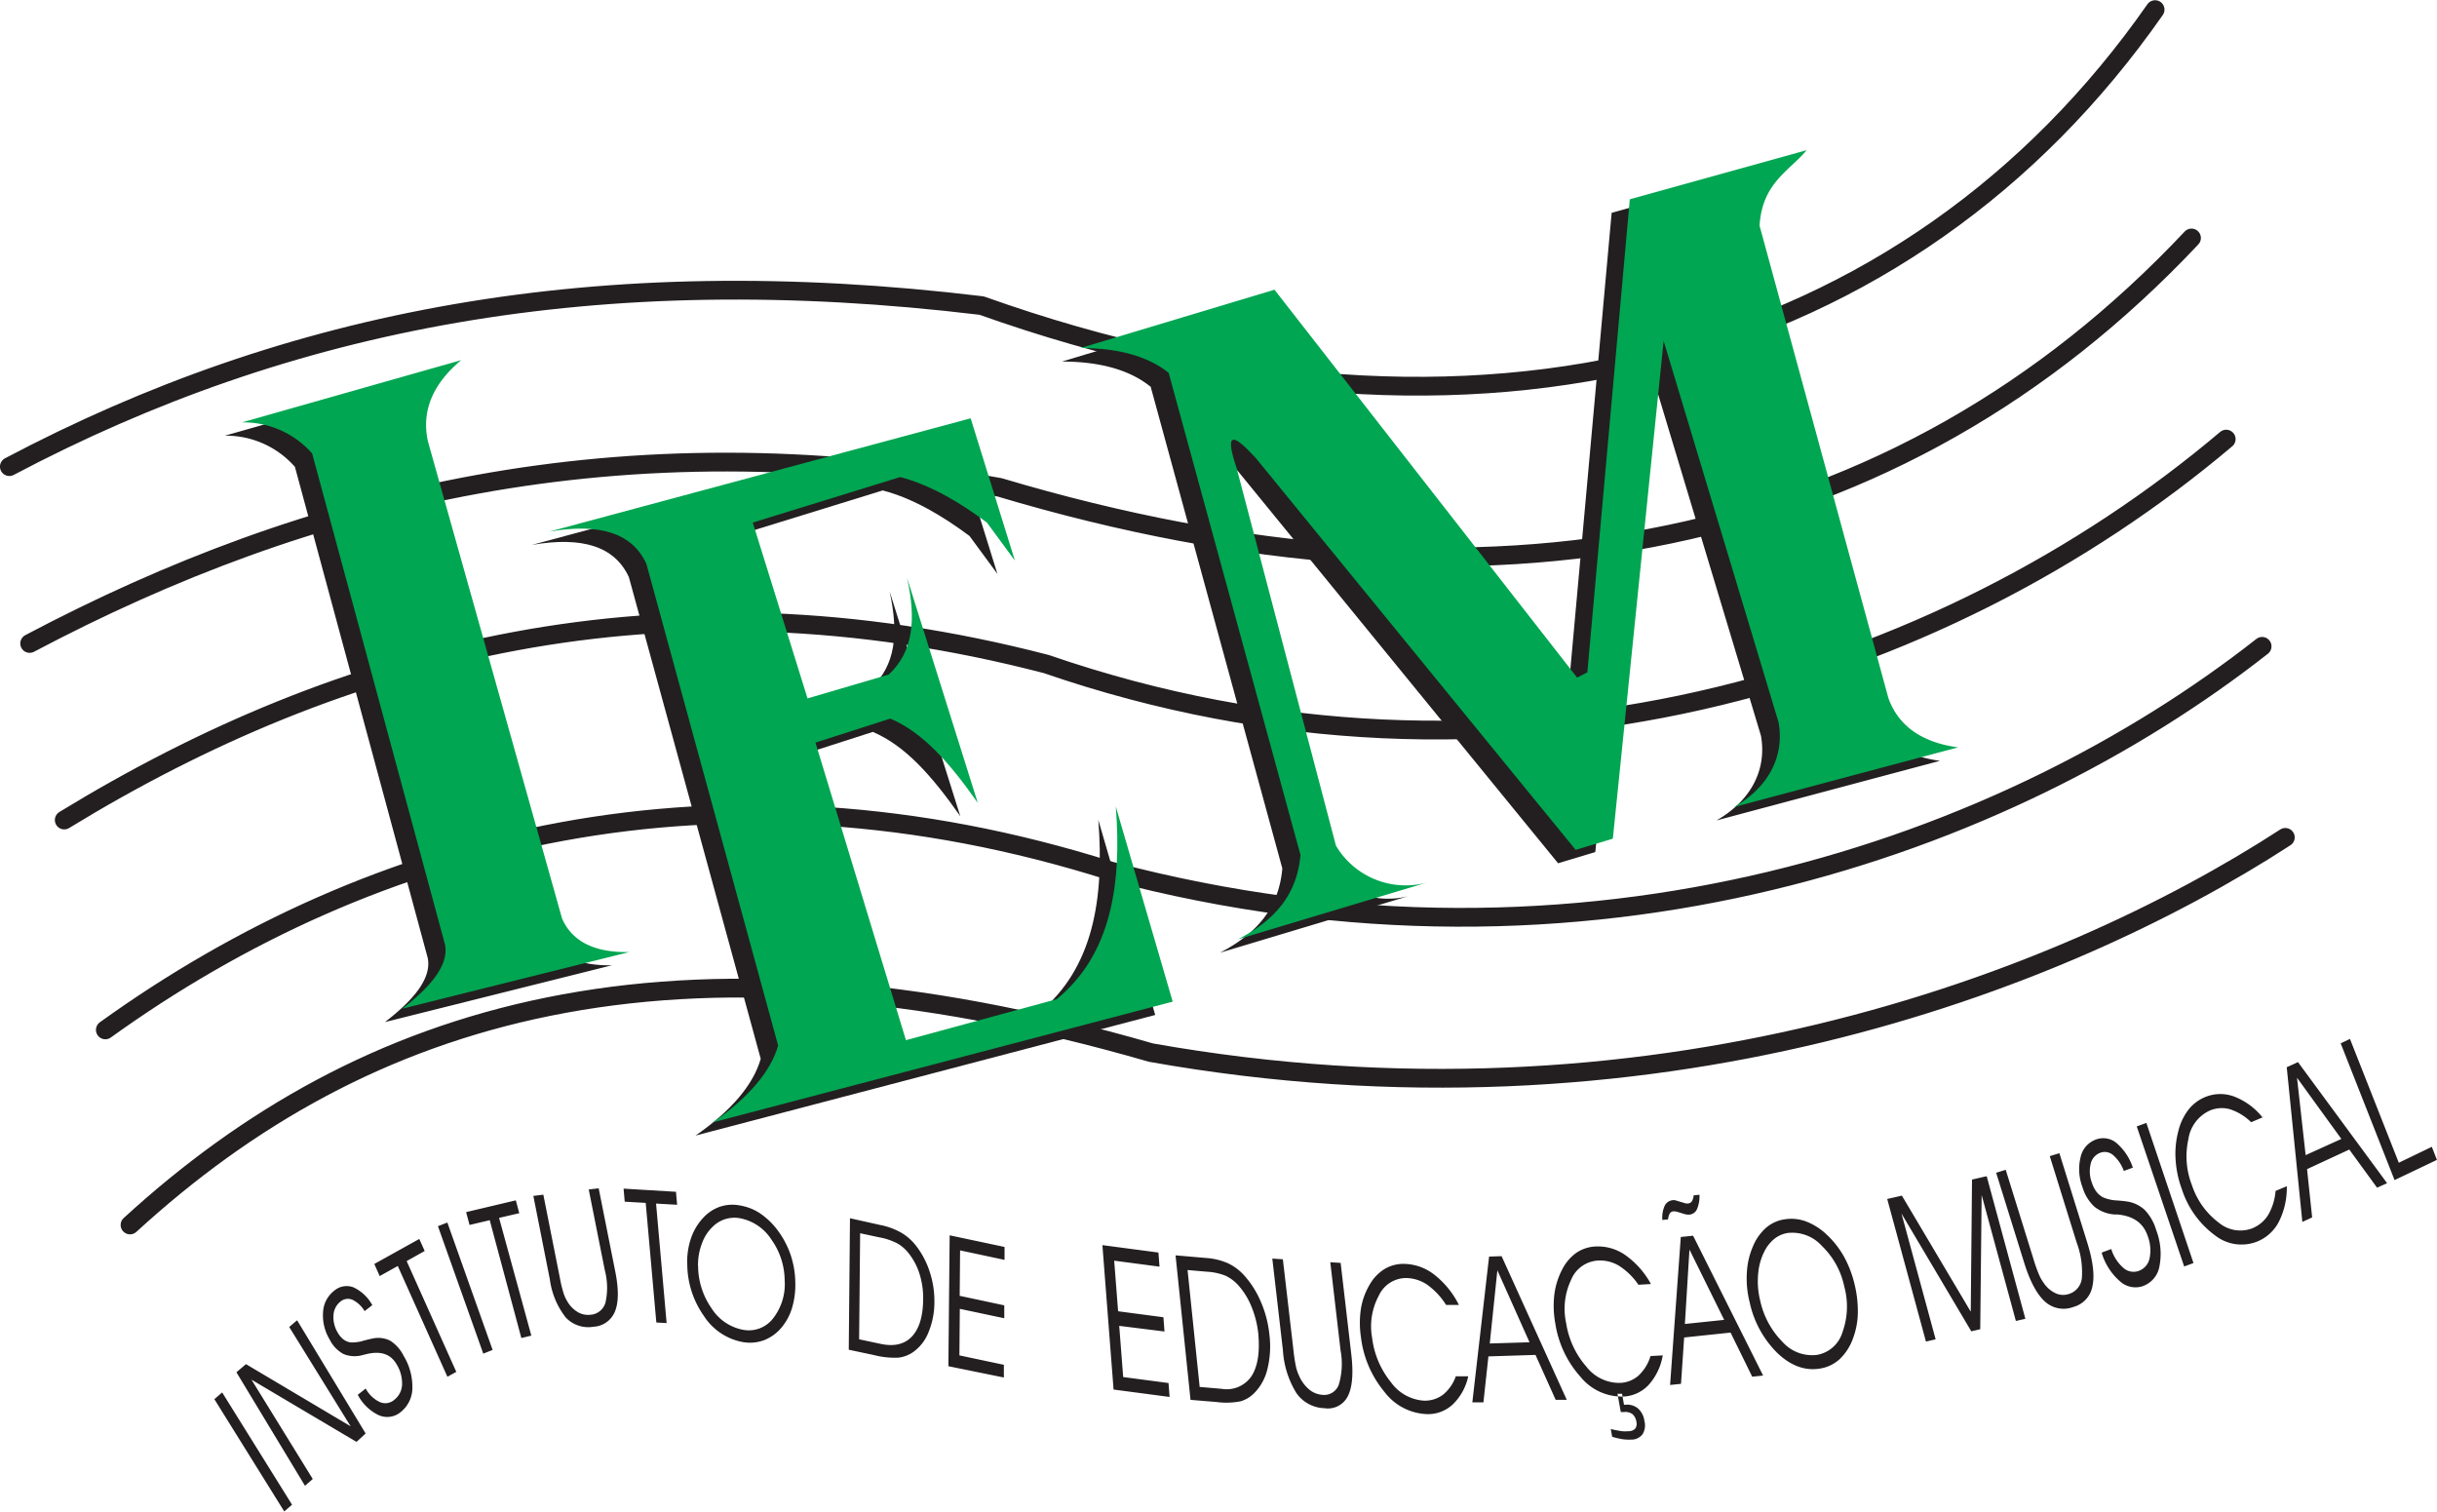
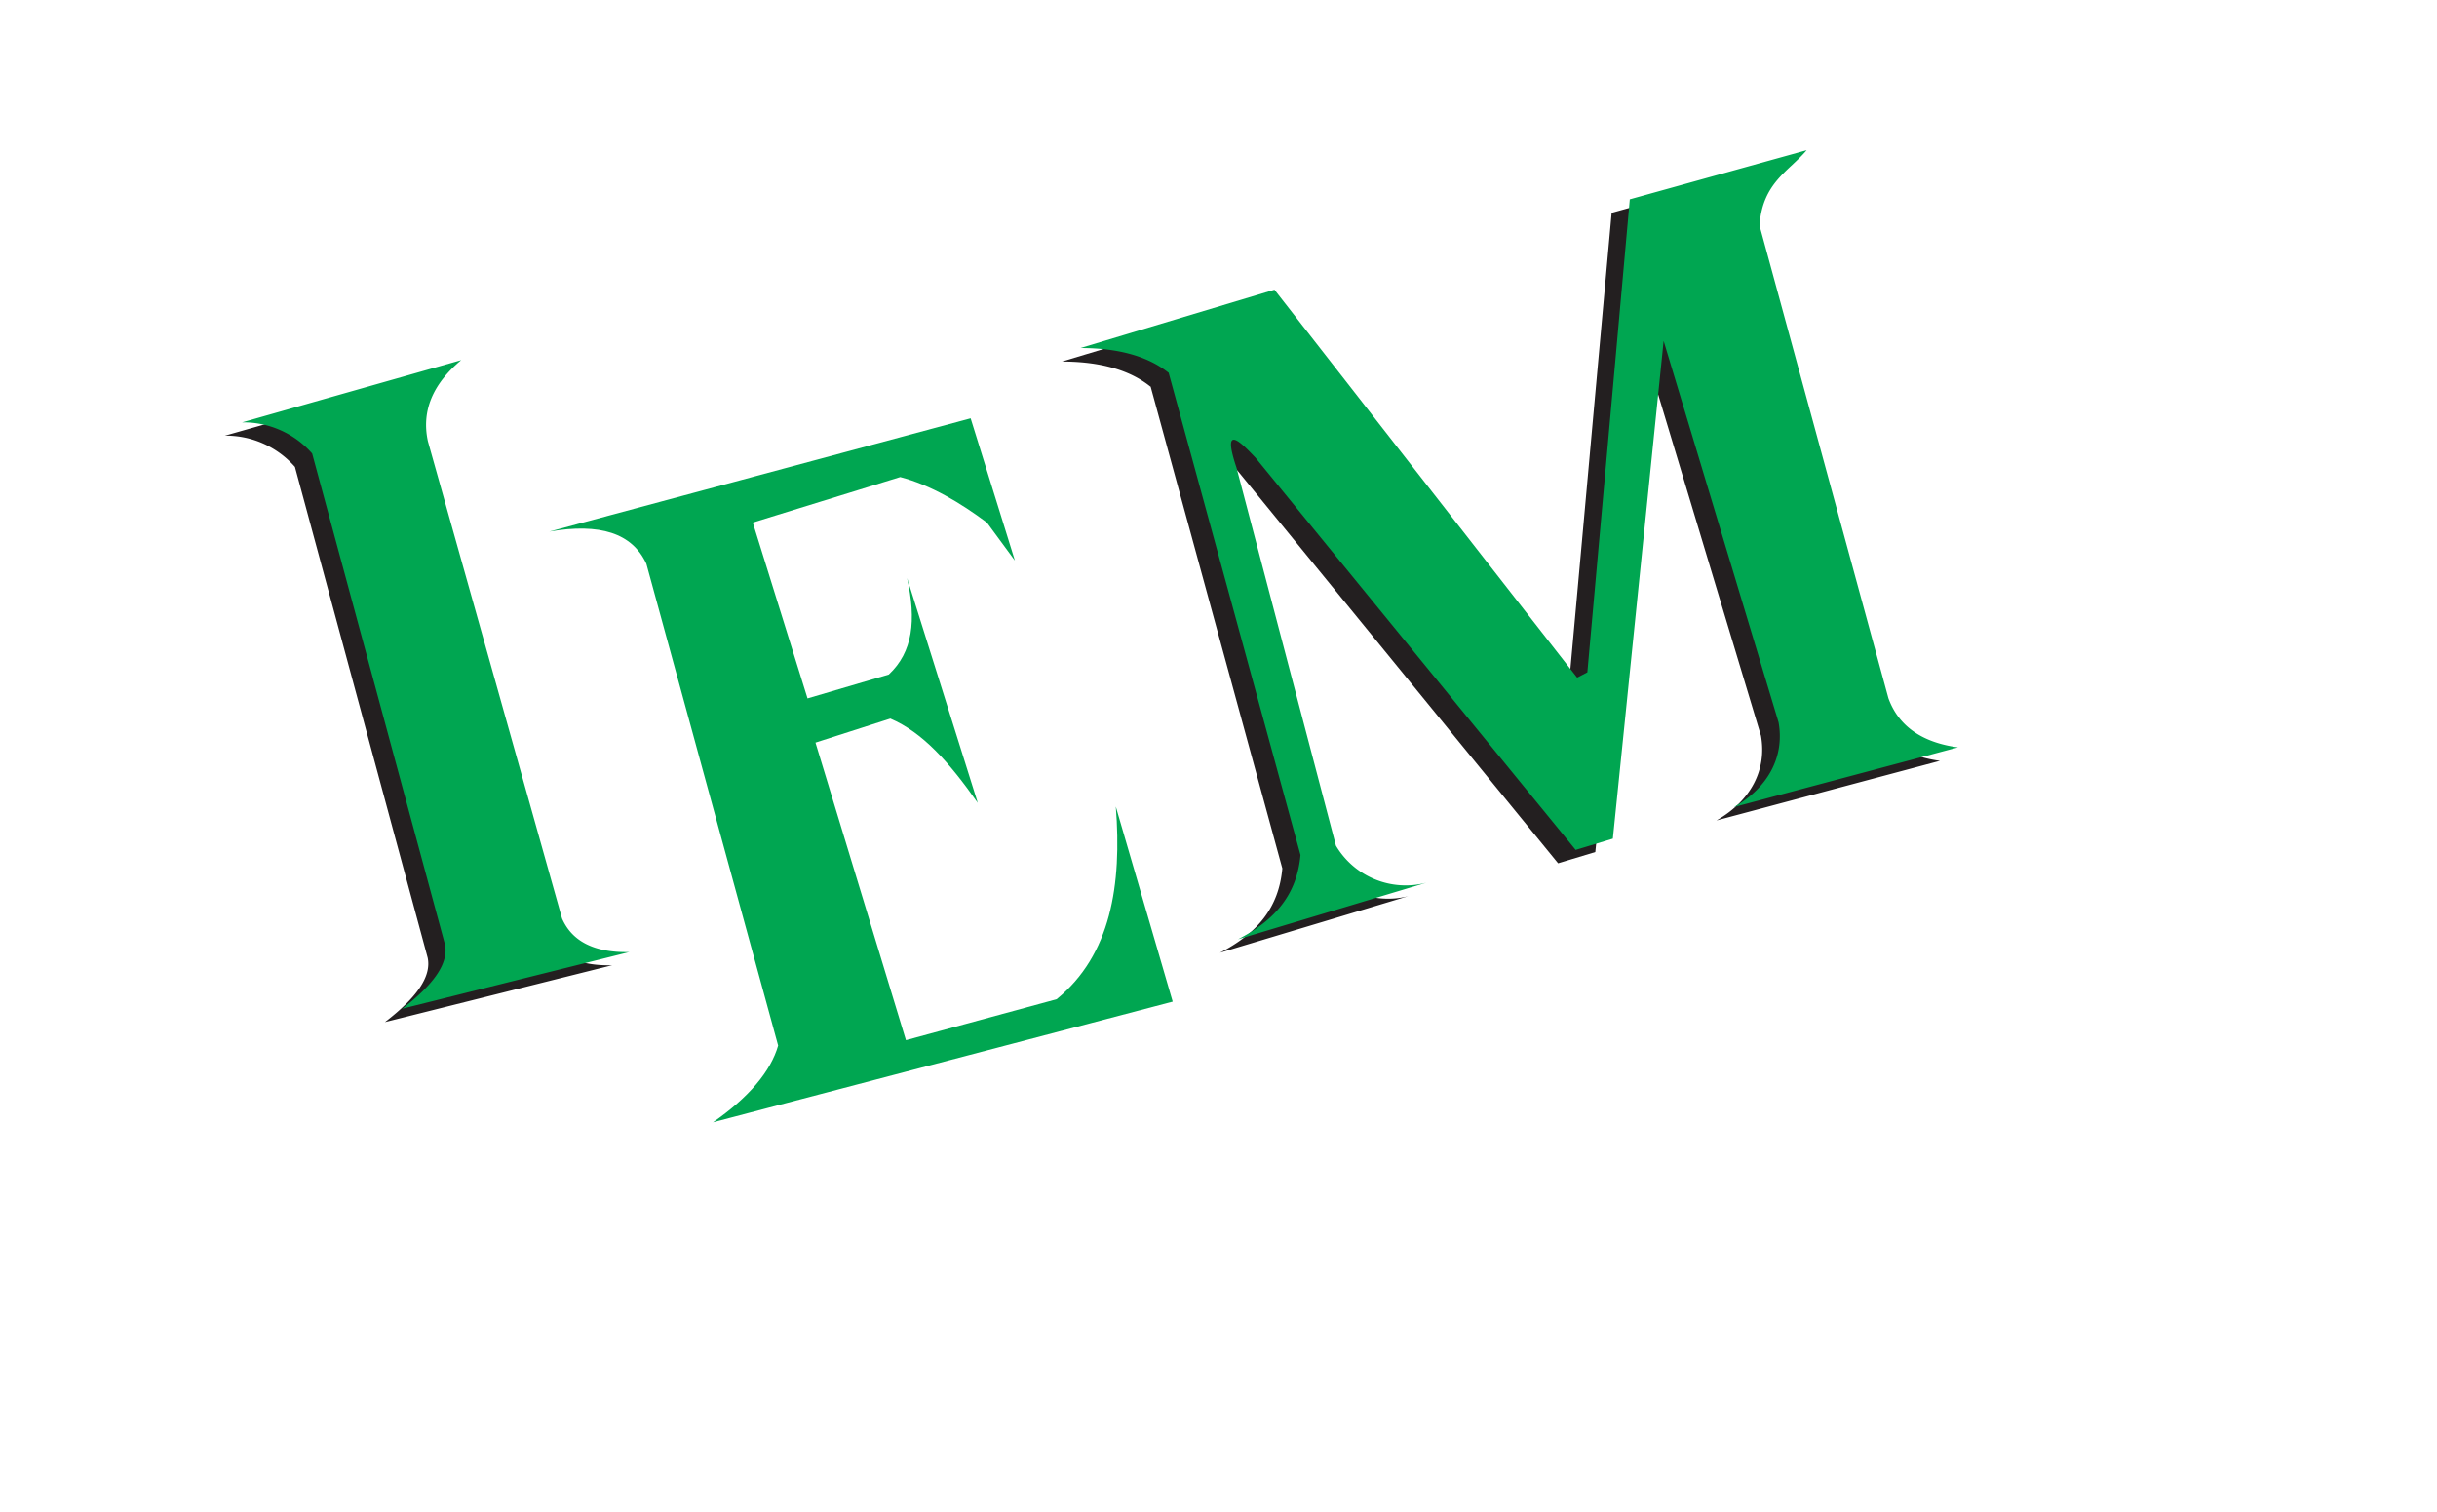
<svg xmlns="http://www.w3.org/2000/svg" id="Layer_1" data-name="Layer 1" viewBox="0 0 362.32 224.74">
  <defs>
    <style>.cls-1{fill:none;stroke:#231f20;stroke-linecap:round;stroke-linejoin:round;stroke-width:2.79px;}.cls-2{fill:#231f20;}.cls-2,.cls-3{fill-rule:evenodd;}.cls-3{fill:#00a651;}</style>
  </defs>
-   <path class="cls-1" d="M117.39,378.26c41.5-21.93,87.36-30.84,144.56-23.94,73.93,26.35,138,8.19,174.46-44m-316,94.23c41.49-21.94,87.81-33.39,144.2-23.21,73,21.78,133.74,9.14,177.21-37.07M125.55,430.8c41.16-25.17,89-38,146-23.19,67.62,23.32,133.22,2.27,175.43-33.44M131.66,462c40-28.78,91.38-42,149.44-23.63,71,18.83,133.52-3.77,171.22-33.39M135.33,491c34.72-31.81,80.64-46.21,151.8-25.62,74,13.14,135-10.16,168.64-32" transform="translate(-116 -308.89)" />
-   <path class="cls-2" d="M159.42,532.59l-1.16,1-10.39-16.69,1.16-1,10.39,16.69Zm8.69-11.69L159,506.17l1.17-1L170.36,522,169,523.25,153.39,514l9.11,14.77-1.16,1-10.19-16.87,1.42-1.21,15.54,9.23Zm1.09-4.66,1.17-.92a4.6,4.6,0,0,0,2.09,2,2,2,0,0,0,2.15-.32,3,3,0,0,0,1.17-2.27,5.39,5.39,0,0,0-.81-3q-1.32-2.34-4.59-1.5l-.39.09a4.35,4.35,0,0,1-2.89-.12,4.82,4.82,0,0,1-2.07-2.14,6.92,6.92,0,0,1-1-4.09,4.28,4.28,0,0,1,1.63-3.17,2.84,2.84,0,0,1,2.88-.53,6.16,6.16,0,0,1,2.81,2.65l-1.14.89a4.4,4.4,0,0,0-1.83-1.7,1.74,1.74,0,0,0-1.8.31,2.75,2.75,0,0,0-1,2,4.42,4.42,0,0,0,.63,2.58,3.43,3.43,0,0,0,.83,1,2.31,2.31,0,0,0,1.06.46,5.71,5.71,0,0,0,2-.27c.54-.14.94-.24,1.23-.29a3.91,3.91,0,0,1,2.67.3,5.57,5.57,0,0,1,2,2.24,8.86,8.86,0,0,1,1.31,4.8,4.6,4.6,0,0,1-1.73,3.57,3.12,3.12,0,0,1-3.27.47,6.81,6.81,0,0,1-3.13-3.06Zm14.64-3.4-1.32.73-7.38-16.47-2.69,1.5-.8-1.8,6.69-3.72.8,1.79-2.68,1.5,7.38,16.47Zm5.4-3.26-1.39.55-6.74-18.95,1.4-.54,6.73,18.94Zm5.72-2.12-1.45.35-4.7-17.52-3,.71-.51-1.91,7.39-1.75.51,1.91-3,.7L195,507.46Zm.33-20.78,1.49-.18,2.47,12.43a18,18,0,0,0,.52,2.15,5.46,5.46,0,0,0,.55,1.24,4.43,4.43,0,0,0,1.54,1.61,3,3,0,0,0,1.91.42,2.48,2.48,0,0,0,2.25-1.82,10.14,10.14,0,0,0-.1-4.8l-2.39-12,1.48-.18L207.49,498c.5,2.54.49,4.49-.05,5.83a3.62,3.62,0,0,1-3.2,2.3,4.59,4.59,0,0,1-4.14-1.39,11.61,11.61,0,0,1-2.34-5.59l-2.47-12.5Zm19.83,18.91-1.54-.09L212,487.72l-3.12-.18-.17-1.94,7.79.47.17,1.93-3.13-.18,1.57,17.77Zm4.67-8.51a11.07,11.07,0,0,0,2,6.31,7.1,7.1,0,0,0,4.66,3.19,4.55,4.55,0,0,0,4.48-1.68,8.26,8.26,0,0,0,1.73-5.7,10.58,10.58,0,0,0-2-6.07A7.12,7.12,0,0,0,226,490a4.56,4.56,0,0,0-3.93,1.16,6.39,6.39,0,0,0-1.71,2.59,8.88,8.88,0,0,0-.58,3.38Zm-1.62-.3a10.84,10.84,0,0,1,.56-3.79,8.39,8.39,0,0,1,1.77-3,6.14,6.14,0,0,1,2.5-1.69,5.85,5.85,0,0,1,3-.2,7.63,7.63,0,0,1,3.08,1.23,10.82,10.82,0,0,1,2.62,2.58,13.13,13.13,0,0,1,1.86,3.58,13.44,13.44,0,0,1,.68,4,12,12,0,0,1-.45,3.73,8.23,8.23,0,0,1-1.49,2.9,6.46,6.46,0,0,1-2.67,2,6.11,6.11,0,0,1-3.26.28,8.77,8.77,0,0,1-5.75-3.92,13.46,13.46,0,0,1-2.44-7.72Zm25.71-4.57L243.73,508l3.21.68q3,.64,4.64-1.1c1.09-1.16,1.65-3,1.67-5.56a11.89,11.89,0,0,0-.51-3.65,9.56,9.56,0,0,0-1.56-3.05,5.85,5.85,0,0,0-1.7-1.54,9.43,9.43,0,0,0-2.76-.94l-2.84-.61ZM242.37,490l4.47,1a10.3,10.3,0,0,1,3.1,1.12,7.73,7.73,0,0,1,2.21,1.92,12.54,12.54,0,0,1,2.06,3.88,13.76,13.76,0,0,1,.71,4.5,11.63,11.63,0,0,1-.87,4.52,6.53,6.53,0,0,1-2.35,3,4.8,4.8,0,0,1-2.16.79,12.3,12.3,0,0,1-3.57-.38l-3.78-.8.18-19.46Zm16.33,11.54,6.61,1.41,0,1.92-6.61-1.4-.06,6.92,6.61,1.4,0,1.89L257,512l.19-19.46,8.16,1.73,0,1.92-6.61-1.41-.06,6.81Z" transform="translate(-116 -308.89)" />
-   <path class="cls-2" d="M282.23,503.83l6.74.89.16,2.12L282.4,506l.59,7.61,6.74.89.16,2.07-8.33-1.1L279.9,494l8.33,1.1.16,2.1-6.74-.89.58,7.48Zm10.33-6.13,1.8,17.38,3.25.28a4.46,4.46,0,0,0,4.46-1.89c.93-1.44,1.26-3.56,1-6.37a14.67,14.67,0,0,0-1-3.94,10.92,10.92,0,0,0-1.91-3.13,6.1,6.1,0,0,0-1.88-1.45,8.63,8.63,0,0,0-2.85-.63l-2.88-.25Zm-1.76-2.18,4.54.39a9.83,9.83,0,0,1,3.2.77,7.64,7.64,0,0,1,2.42,1.8,14,14,0,0,1,2.52,4,16.35,16.35,0,0,1,1.25,4.85,14.05,14.05,0,0,1-.3,5.1,7.51,7.51,0,0,1-2,3.61,4.7,4.7,0,0,1-2,1.18,11,11,0,0,1-3.57.1L293,517l-2.22-21.44Zm14.36.48,1.57.1,1.58,13.57a23.91,23.91,0,0,0,.36,2.37,6.57,6.57,0,0,0,.48,1.4,5.48,5.48,0,0,0,1.47,2,3.42,3.42,0,0,0,1.95.81,2.3,2.3,0,0,0,2.47-1.5,10.78,10.78,0,0,0,.27-5.08l-1.53-13.13,1.54.1,1.59,13.65c.32,2.78.15,4.82-.51,6.14a3.3,3.3,0,0,1-3.49,1.81,5.25,5.25,0,0,1-4.17-2.25,13.68,13.68,0,0,1-2-6.34L305.16,496ZM331,502.89a10.73,10.73,0,0,0-2.8-3,5.77,5.77,0,0,0-3.14-1A4.47,4.47,0,0,0,321,501.5a9.59,9.59,0,0,0-1,6.28,12.91,12.91,0,0,0,2.79,6.59,6.57,6.57,0,0,0,4.91,2.75,4.48,4.48,0,0,0,2.83-.88,6.09,6.09,0,0,0,1.91-2.74l1.85,0a8.19,8.19,0,0,1-2.31,4.19,5.39,5.39,0,0,1-3.88,1.43,8.3,8.3,0,0,1-6.28-3.32,15.57,15.57,0,0,1-3.48-8.11,14.18,14.18,0,0,1,0-4.27,10.21,10.21,0,0,1,1.33-3.61,6.46,6.46,0,0,1,2.21-2.28,5.46,5.46,0,0,1,2.94-.74,7.45,7.45,0,0,1,4.46,1.63,13.07,13.07,0,0,1,3.62,4.47l-1.87,0Zm5.53,14.48-1.63,0,2.49-21.67,1.86-.06L348.94,517l-1.65,0-3-6.68-7,.22-.74,6.8Zm6.87-8.93-4.78-10.7-1.13,10.88,5.91-.18Zm16.19-8.55a10,10,0,0,0-2.88-2.82,5.47,5.47,0,0,0-3.14-.78,4.61,4.61,0,0,0-4,2.9,10,10,0,0,0-.72,6.42,12.76,12.76,0,0,0,3,6.45,6.19,6.19,0,0,0,5,2.42,4.41,4.41,0,0,0,2.76-1.09,6.56,6.56,0,0,0,1.78-2.9l1.82-.1a8.73,8.73,0,0,1-2.11,4.4,5.47,5.47,0,0,1-3.78,1.72A7.91,7.91,0,0,1,351,513.6a15.33,15.33,0,0,1-3.76-7.93,14.33,14.33,0,0,1-.15-4.31,11,11,0,0,1,1.17-3.75,6.81,6.81,0,0,1,2.09-2.46,5.52,5.52,0,0,1,2.87-.95,7.09,7.09,0,0,1,4.48,1.32,12.73,12.73,0,0,1,3.75,4.26l-1.85.11Zm-2.15,17.84h.22a2.51,2.51,0,0,1,1.87.55,3,3,0,0,1,.95,1.85,2.49,2.49,0,0,1-.29,2,2.06,2.06,0,0,1-1.69.78,7,7,0,0,1-1.28-.06,12.56,12.56,0,0,1-1.53-.36l-.21-1.15c.69.16,1.24.26,1.64.32a5.26,5.26,0,0,0,1,0,1.31,1.31,0,0,0,1-.39,1.23,1.23,0,0,0,.17-1,1.83,1.83,0,0,0-.59-1.15,1.77,1.77,0,0,0-1.23-.31l-.3,0-.2,0-.49-2.71.68,0,.29,1.64Zm8.46-3.11-1.6.17,1.59-22,1.83-.19,10.41,20.79-1.62.17L373.29,507l-6.9.73-.47,6.91Zm6.44-9.51-5.16-10.45-.68,11.06,5.84-.61Zm-3.67-18.57a4.93,4.93,0,0,1-.37,2.11,1.36,1.36,0,0,1-1.11.81,1.71,1.71,0,0,1-.32,0,3.77,3.77,0,0,1-.4-.07l-1.12-.35-.31-.06h-.28a.68.68,0,0,0-.52.34,2.21,2.21,0,0,0-.24.85l-.85.09a4.33,4.33,0,0,1,.34-2.1,1.48,1.48,0,0,1,1.18-.84,1.06,1.06,0,0,1,.31,0,1.28,1.28,0,0,1,.28.07l1.11.33a1.16,1.16,0,0,0,.32.08,1.13,1.13,0,0,0,.31,0,.73.73,0,0,0,.54-.32,2,2,0,0,0,.26-.88l.87-.09Zm9,15.58a12.43,12.43,0,0,0,3.34,6.26,5.9,5.9,0,0,0,5.11,1.94,4.82,4.82,0,0,0,3.8-3.35,11.27,11.27,0,0,0,.27-6.84,11.65,11.65,0,0,0-3.31-6,5.93,5.93,0,0,0-5.07-1.94,4.24,4.24,0,0,0-1.94.82,5.66,5.66,0,0,0-1.47,1.77,8.9,8.9,0,0,0-1,3.42,12,12,0,0,0,.26,3.91Zm-1.58.22a14.46,14.46,0,0,1-.37-4.35,11.22,11.22,0,0,1,.94-3.9,7.45,7.45,0,0,1,1.94-2.7,5.44,5.44,0,0,1,2.75-1.23,6.24,6.24,0,0,1,3.17.32,9.27,9.27,0,0,1,3.06,1.95,13.37,13.37,0,0,1,2.59,3.31,16.17,16.17,0,0,1,1.58,4.18,16.63,16.63,0,0,1,.46,4.25,11.35,11.35,0,0,1-.71,3.68,8,8,0,0,1-2,3.11,5.58,5.58,0,0,1-3,1.4q-3.31.51-6.3-2.37a15,15,0,0,1-4.1-7.65Zm26.25,6-5.76-21.2,2.18-.5L409,503.89l.19-19.64,2.18-.5,5.75,21.2-1.41.32-5.09-18.72-.21,19.95-1.33.31L398.7,489.3,403.78,508l-1.42.33Zm10.41-25.09,1.45-.45,4.13,13.28a21.93,21.93,0,0,0,.81,2.28,6.21,6.21,0,0,0,.71,1.26,4.34,4.34,0,0,0,1.74,1.52,2.65,2.65,0,0,0,1.93.14,2.74,2.74,0,0,0,2-2.39,12.54,12.54,0,0,0-.77-5.27l-4-12.85,1.43-.44,4.16,13.35c.84,2.72,1.1,4.86.75,6.43a3.89,3.89,0,0,1-2.83,3.08,4.11,4.11,0,0,1-4.25-.82c-1.18-1.07-2.21-3-3.07-5.77l-4.16-13.35Zm15.76,11.84,1.38-.51a6.13,6.13,0,0,0,1.8,2.8,2.27,2.27,0,0,0,2.28.45,2.51,2.51,0,0,0,1.62-1.88,5.92,5.92,0,0,0-.3-3.35c-.64-1.89-2.13-2.94-4.49-3.16l-.41,0a5.36,5.36,0,0,1-3-1.15,6.44,6.44,0,0,1-1.77-2.89,7.52,7.52,0,0,1-.29-4.47,3.59,3.59,0,0,1,2.25-2.62,3.09,3.09,0,0,1,3.08.5,8.17,8.17,0,0,1,2.44,3.67l-1.34.49a5.62,5.62,0,0,0-1.6-2.36,1.9,1.9,0,0,0-1.91-.34,2.28,2.28,0,0,0-1.42,1.65,4.72,4.72,0,0,0,.19,2.82,4.42,4.42,0,0,0,.68,1.34,3.15,3.15,0,0,0,1,.83,6,6,0,0,0,2.12.45c.58.05,1,.09,1.33.14a4.93,4.93,0,0,1,2.71,1.26,7.25,7.25,0,0,1,1.71,3,9.81,9.81,0,0,1,.5,5.31,3.82,3.82,0,0,1-2.42,3,3.42,3.42,0,0,1-3.47-.7,9,9,0,0,1-2.7-4.19Zm13.64,1.56-1.42.52-7.05-20.82,1.43-.52,7,20.82Zm8.51-20.95a8,8,0,0,0-3.18-1.92,4.54,4.54,0,0,0-3,.24,5.57,5.57,0,0,0-3.13,4.27,11.72,11.72,0,0,0,.53,6.78,11.43,11.43,0,0,0,4,5.59,5,5,0,0,0,5,.83,5,5,0,0,0,2.35-2,8.45,8.45,0,0,0,1.09-3.55l1.67-.7a11.23,11.23,0,0,1-1.13,5.18,6.26,6.26,0,0,1-3.16,3,6.36,6.36,0,0,1-6.38-.87,13.74,13.74,0,0,1-4.93-6.86,15.41,15.41,0,0,1-.93-4.35,13.05,13.05,0,0,1,.38-4.2,8.52,8.52,0,0,1,1.47-3.2,6.07,6.07,0,0,1,2.46-1.92,5.89,5.89,0,0,1,4.37-.12,10,10,0,0,1,4.24,3.11l-1.68.71Zm9.1,14.18-1.46.67-2.32-23,1.67-.76,13.25,18-1.49.67-4.13-5.67L459,482.7l.76,7.2Zm4.34-11.67-6.59-9.09,1.28,11.5,5.31-2.41Zm14.2,3.12-6.29,3L464,464l1.38-.66,7.26,18.41,4.91-2.37.78,2Z" transform="translate(-116 -308.89)" />
  <path class="cls-2" d="M287.07,366.36,306.65,438c-.52,5.84-3.72,9.65-9.28,12.53l28-8.41A12.07,12.07,0,0,1,312,436.6l-14.77-56.18c-2.35-7,.89-3.51,2.81-1.5l47.61,58.31,5.53-1.67,7.55-74,17.08,56.71c.89,5-1.43,9.62-6.61,12.59L404.42,422c-5.39-.73-8.87-3.19-10.36-7.31l-19.15-70.25c.41-6.38,4.41-8.1,7-11.21l-26.3,7.3-6.36,70.32-1.53.79-45-57.67-28.84,8.67c5.63,0,10.08,1.24,13.15,3.72Z" transform="translate(-116 -308.89)" />
-   <path class="cls-2" d="M257.71,373.06l6.58,21.15-4.15-5.64c-3.94-2.94-8.36-5.58-12.9-6.77l-21.93,6.77,8.14,26.13,12.08-3.55c3.6-3.36,4.11-8,2.73-14.35l10.51,33.43c-4.3-6.12-8.21-10.48-13-12.53l-11.14,3.58,13.46,44.23,22.39-6.08c8.07-6.58,9.73-17,8.81-28.65l8.46,29-68.34,17.93c5.32-3.68,8.59-7.57,9.69-11.41L209.5,394.69c-2.1-4.56-6.9-6.09-14.42-4.79l62.63-16.84Z" transform="translate(-116 -308.89)" />
  <path class="cls-2" d="M182,364.41l-32.56,9.25a13.63,13.63,0,0,1,10.41,4.64l19.74,73c.55,2.75-1.56,5.85-6.36,9.54L207,452.39c-5.23.12-8.53-1.62-10-5L177,376.48c-1-4.55.77-8.58,4.94-12.07Z" transform="translate(-116 -308.89)" />
  <path class="cls-3" d="M289.76,364.35,309.35,436c-.53,5.84-3.72,9.65-9.29,12.53l28-8.41a12.06,12.06,0,0,1-13.44-5.51l-14.78-56.18c-2.35-7,.89-3.51,2.82-1.5l47.6,58.31,5.53-1.67,7.55-74,17.09,56.71c.89,5-1.44,9.62-6.62,12.59L407.11,420c-5.38-.73-8.86-3.19-10.35-7.31L377.6,342.43c.41-6.38,4.41-8.1,7-11.21l-26.29,7.3L352,408.84l-1.52.79-45-57.67-28.84,8.67c5.64,0,10.08,1.24,13.15,3.72Z" transform="translate(-116 -308.89)" />
  <path class="cls-3" d="M260.31,371.08l6.58,21.15-4.15-5.64c-3.94-2.95-8.36-5.59-12.9-6.78l-21.92,6.77,8.14,26.14,12.08-3.55c3.59-3.36,4.11-8.06,2.72-14.35l10.51,33.43c-4.3-6.12-8.21-10.48-13-12.53l-11.13,3.57,13.45,44.24,22.4-6.09c8.07-6.57,9.72-17,8.8-28.64l8.46,29L222,475.74c5.31-3.69,8.59-7.57,9.69-11.41L212.1,392.71c-2.1-4.56-6.9-6.09-14.42-4.79l62.63-16.84Z" transform="translate(-116 -308.89)" />
  <path class="cls-3" d="M184.57,362.43,152,371.68a13.61,13.61,0,0,1,10.41,4.63l19.75,73c.54,2.75-1.57,5.86-6.36,9.54l33.76-8.42c-5.23.11-8.53-1.62-10-5L179.62,374.5c-1-4.55.77-8.58,4.95-12.07Z" transform="translate(-116 -308.89)" />
</svg>